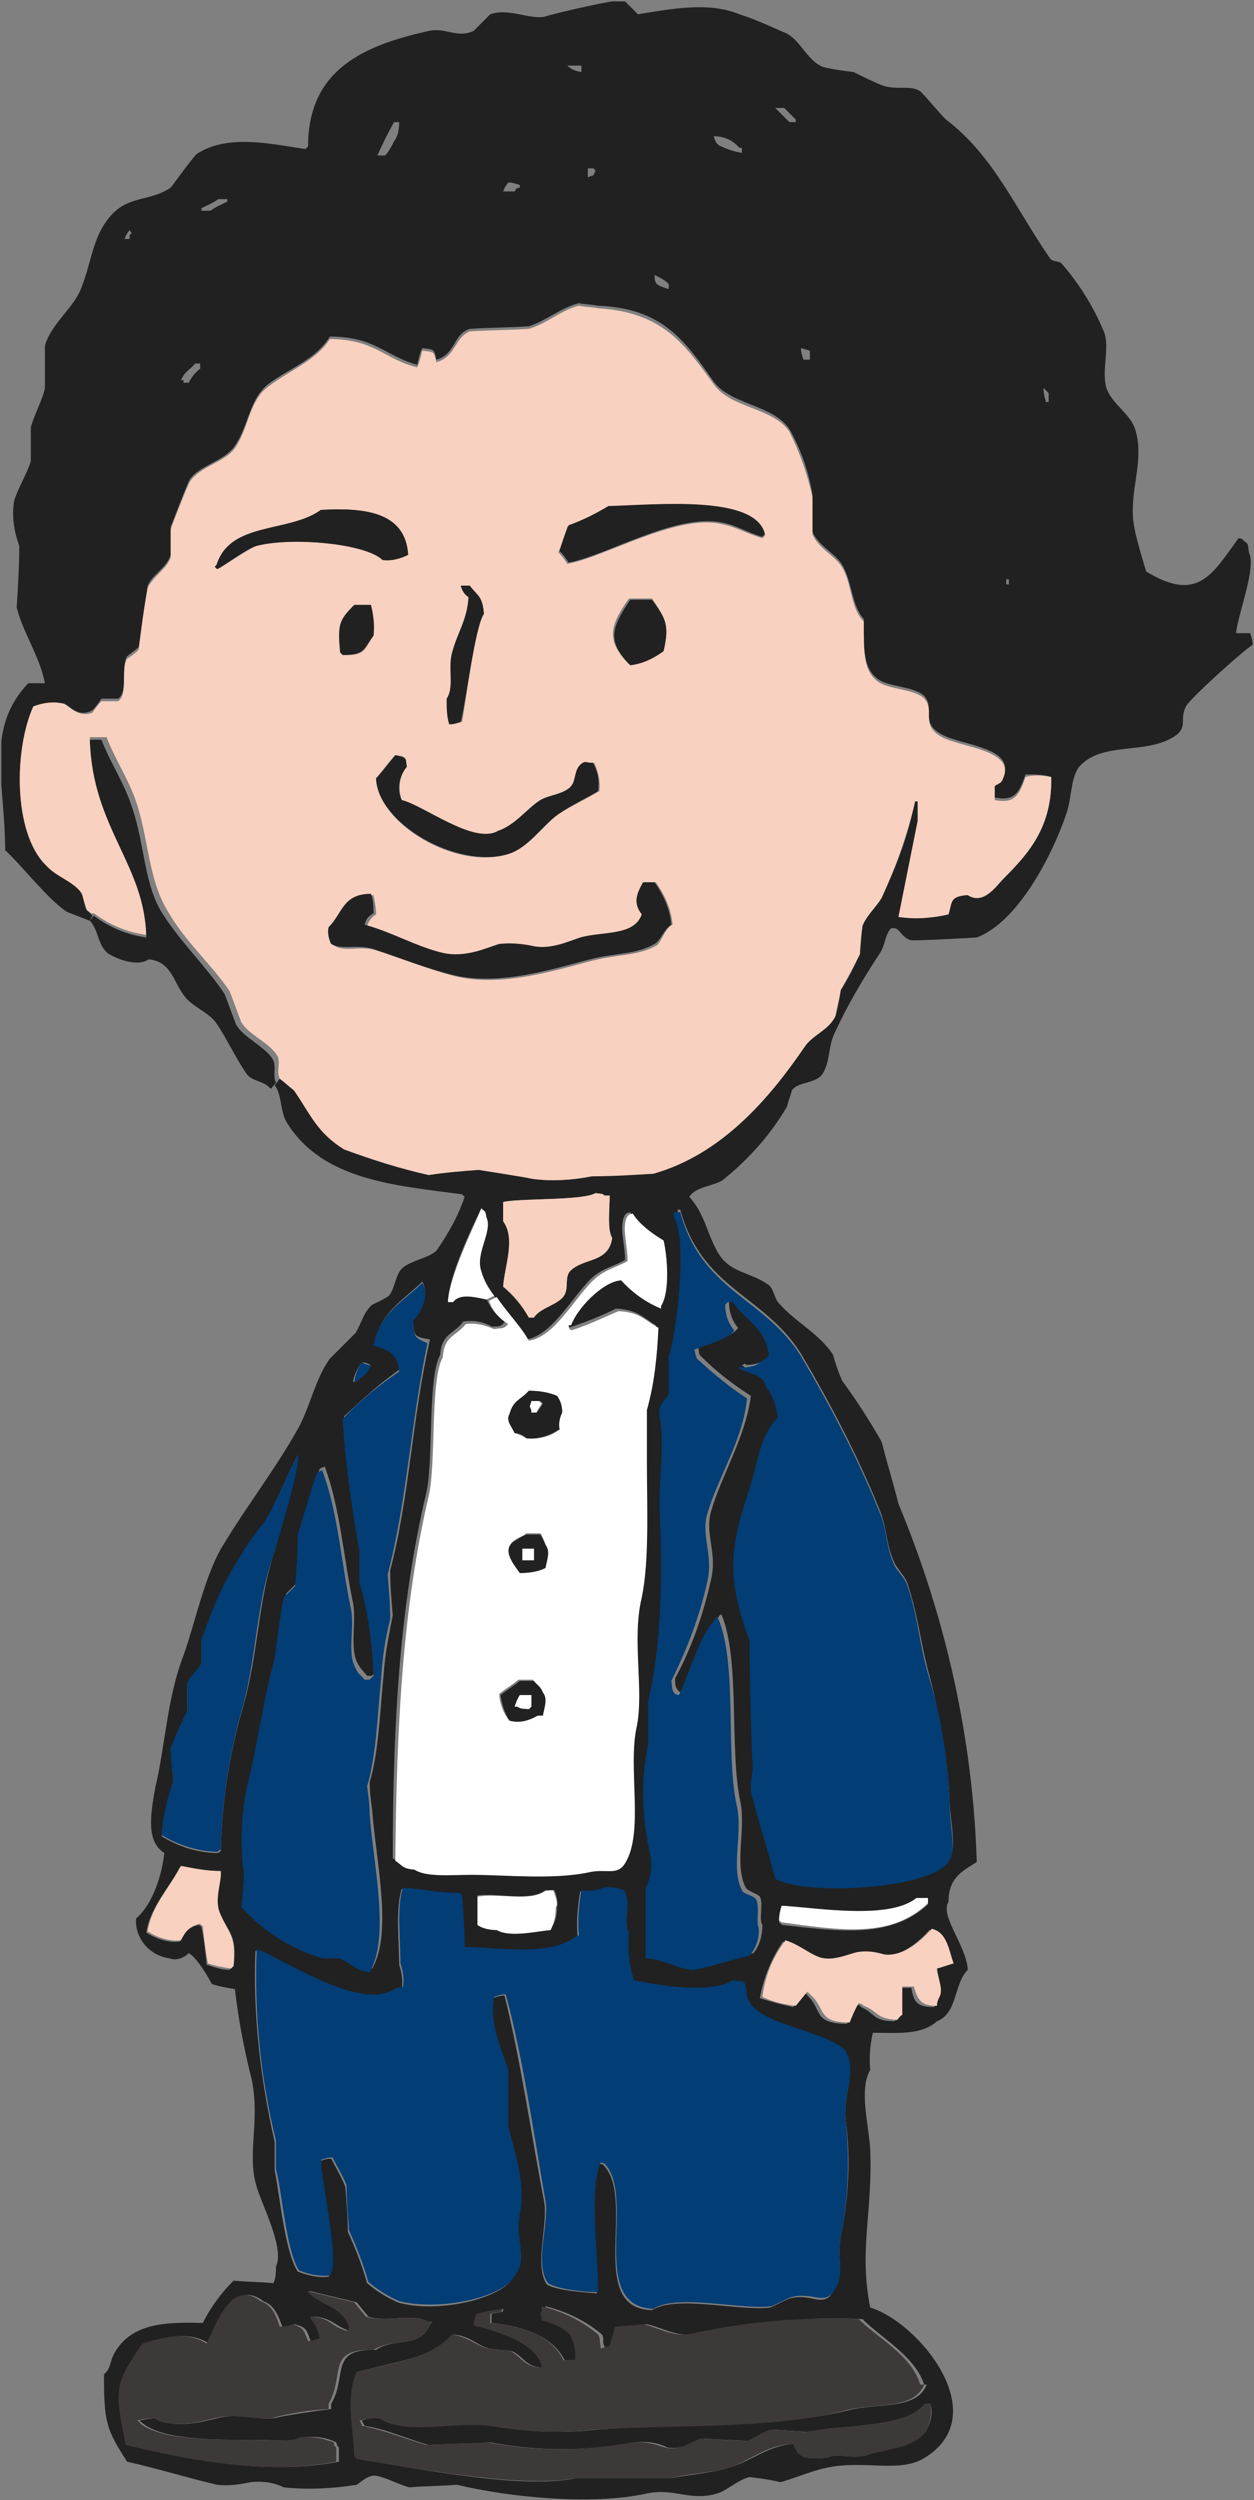
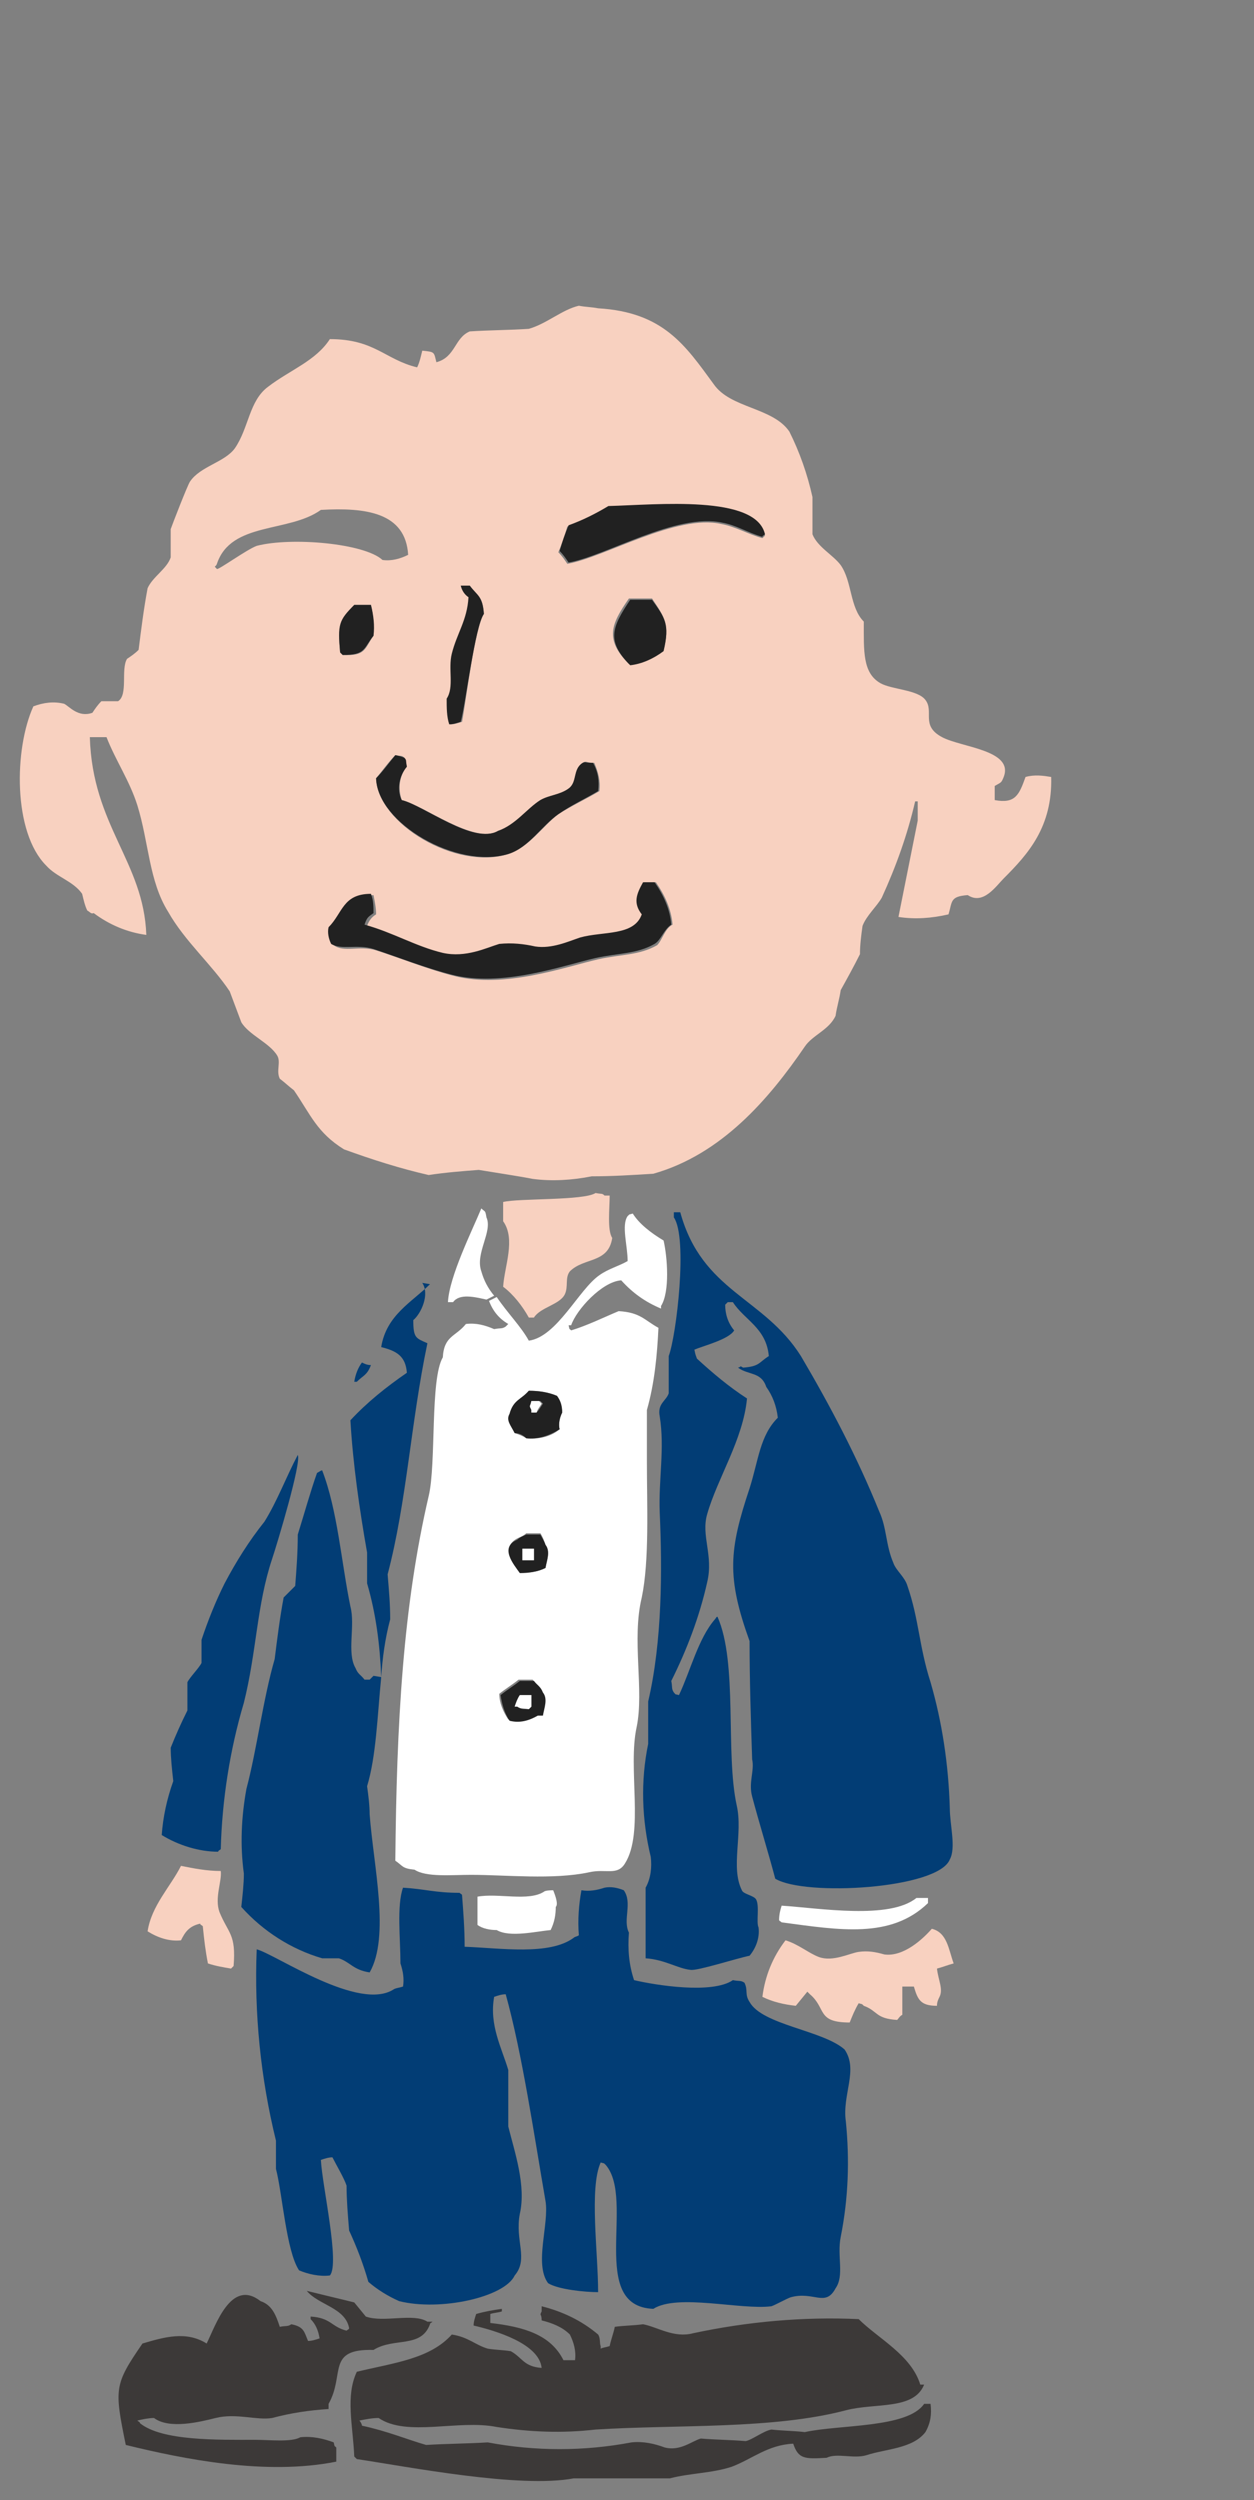
<svg xmlns="http://www.w3.org/2000/svg" id="_グループ_2631" data-name=" グループ 2631" width="97.7" height="194.71" viewBox="0 0 97.7 194.71">
  <rect x="0" y="0" width="97.7" height="194.71" fill="#808080" stroke="none" />
  <defs>
    <style>
      .cls-1 {
        fill: none;
      }

      .cls-2 {
        fill: #212121;
      }

      .cls-3 {
        fill: #023d75;
      }

      .cls-4 {
        clip-path: url(#clippath-1);
      }

      .cls-5 {
        clip-path: url(#clippath-2);
      }

      .cls-6 {
        fill: #f8d1c0;
      }

      .cls-7 {
        fill: #fff;
      }

      .cls-8 {
        fill: #3c3938;
      }

      .cls-9 {
        clip-path: url(#clippath);
      }
    </style>
    <clipPath id="clippath">
      <rect class="cls-1" y="0" width="97.7" height="194.7" />
    </clipPath>
    <clipPath id="clippath-1">
      <rect class="cls-1" x=".1" y=".11" width="97.6" height="194.6" />
    </clipPath>
    <clipPath id="clippath-2">
      <rect class="cls-1" x=".1" y=".11" width="97.6" height="194.6" />
    </clipPath>
  </defs>
  <g class="cls-9">
    <g id="_グループ_2605" data-name=" グループ 2605">
      <g id="_グループ_2604" data-name=" グループ 2604">
        <g class="cls-4">
          <g id="_グループ_2603" data-name=" グループ 2603">
            <g id="_グループ_2602" data-name=" グループ 2602">
              <g class="cls-5">
                <g id="_グループ_2601" data-name=" グループ 2601">
-                   <path id="_パス_177829" data-name=" パス 177829" class="cls-2" d="M96.3,49.31h1.1c.1.3.2.6.2.9-.8.5-4.9,4.2-5.2,4.8-.5,1,.1,1.5-.7,2.2-2.3,1.7-5.9.4-7.7,2.6-.6,1-.5,2.3-.9,3.5-1.1,3.3-3.8,8.5-7,9.7,0,0-5,.3-5.2.2-.8-.3-.8-1.1-1.5-.9-.5.6-.4,1.3-.9,2-1.3,2-2.5,4-3.5,6.2-.5,1.1-.3,2.1-.9,3.1-.5.8-1.9.6-2.4,1.3-.1.4-.3.9-.4,1.3-1.3,2.2-3,4.1-5,5.7-.8.5-2.1.5-2.6,1.3,1.3,1.4,1.4,3.1,2.4,4.6.9,1.3,2.4,1.3,3.7,2.2.5.3.5,1.1.9,1.5,1.2,1.4,3.2,2.4,4.2,4,.2.7.4,1.3.7,2,1.1,1.5,2.2,3.2,3.1,4.8.4,1.6.9,3.2,1.3,4.8,3.7,8.9,5.8,18.3,6.1,27.9-1.1.7-2.2,1.2-2.2,3.1-.7,1.1,1.4,3.4,1.5,5.3-1.1,1.1-.8,3.4-2.4,4-1.2,1.1-3.1.9-5,.9-.2.9-.3,1.9-.2,2.9-.9,1.5-.1,4.3,0,6.2.2,4.9-.9,7.8,0,12.3,3.7,1.1,9.6,8.2,4.4,11.6-2,1.4-4.9.2-7.9.9-1,.2-2.7.9-3.5,1.1-.8-.2-1.6-.3-2.4-.4-.9.2-1.8,1.1-2.6,1.3-2.1.6-3.3-.5-5.5,0-4.2.9-10.5.3-14.7-.7-1.2.1-2.5.1-3.7.2-.8-.2-1.9-.8-2.6-.9-.6-.1-1.2.5-1.5.7-1.9.3-3.8.4-5.7.2-.8-.4-1.7-.5-2.6-.4-.9.2-1.8.3-2.6.2-2.5-.6-4.4-1.2-7-1.8-1.6-2.5-1.8-3-1.8-6.8.6-.5.4-1,.9-1.8,1.3-2.1,3.7-2.3,6.8-2.2.6-1.2,1.4-2.3,2.4-3.3,1,.1,2.1.1,3.1.2.2-.4.2-.9.2-1.3.7-1.4-1.1-4.8-1.5-6.2-.8-2.6.3-5.1-.4-8.4-.6-2.4-1-4.5-1.3-7-.6-.1-1.2-.2-1.8-.4-.3-.6-1.2-2.1-1.8-2.4-.4.4-1,.6-1.5.4-1.5-.2-2.7-1.5-2.6-3.1,1.2-1,2-3.2,2.2-5.1-1.4-.9-1.1-2.9-.7-5.1.8-3.4.9-6.9,2.2-10.3.9-2.5,1.7-6.4,3.1-8.6,1.8-3,4.2-6.1,5.9-9.2.9-1.7,1.3-3.8,2.4-5.3.7-.7,1.3-1.3,2-2,.5-.8.6-1.6,1.3-2.2.4-.2.9-.4,1.3-.7.5-.6.5-1.7,1.1-2.2.8-.6,1.9-.7,2.6-1.3.9-1.3,1.7-2.7,2.2-4.2-.1-.1-.2-.2-.2-.2-5.3-.7-10.8-1.1-13.6-5.5-.6-.9-.4-2.2-1-3l.4-.5c.4.3.7.6,1.1.9,1.4,1.9,1.9,3.3,3.9,4.6,2.1.8,4.3,1.5,6.6,2,1.3-.2,2.6-.4,3.9-.4,1.2.2,3.1.4,4.2.7,1.5.2,3.1.1,4.6-.2,1.6-.1,3.2-.2,4.8-.2,5.3-1.5,9-5.8,11.8-9.9.6-.9,1.9-1.3,2.4-2.4.2-.7.3-1.3.4-2,.6-.9,1.1-1.9,1.5-2.9.1-.7.1-1.5.2-2.2.3-.8,1.2-1.5,1.5-2.2,1.2-2.4,2.1-4.9,2.6-7.5h.2v1.6l-1.5,7.5c1.3.1,2.7.1,3.9-.2.3-1,.1-1.5,1.5-1.5,1.3.8,2.2-.7,2.8-1.3,1.9-1.9,3.8-4,3.7-7.9-.6-.2-1.3-.2-2-.2-.5,1.4-.8,2.1-2.4,1.8v-1.1c.5-.3.4-.2.7-.7.8-2.1-3.4-2.3-4.8-3.1-1.7-.9-.6-1.9-1.3-2.9-.6-.8-2.6-.8-3.5-1.3-1.4-.8-1.3-2.5-1.3-4.8-1-1.1-.9-3.1-1.8-4.4-.6-.8-1.8-1.4-2.2-2.4v-2.9c-.3-1.8-.9-3.5-1.8-5.1-1.3-1.9-4.6-1.9-5.9-3.7-2.2-3.1-3.9-5.7-9-5.9-.5-.1-1-.1-1.5-.2-1.3.3-2.6,1.4-3.9,1.8-1.5.1-3.1.1-4.6.2-1.3.4-1.1,2-2.6,2.4-.2-.8-.1-.8-1.1-.9-.2.4-.3.9-.4,1.3-2.5-.7-3.3-2.2-6.8-2.2-1.1,1.8-3.2,2.5-4.8,3.7-1.5,1.2-1.5,3.2-2.6,4.8-.8,1.2-2.7,1.5-3.5,2.6-.2.3-1.4,3.5-1.5,3.7v2.2c-.3,1-1.4,1.5-1.8,2.4-.2,1.6-.4,3.2-.7,4.8l-.9.7c-.5.8.1,2.8-.7,3.3h-1.3c-.2.3-.4.6-.7.9-1.1.6-1.7-.3-2.2-.5-.8-.1-1.6,0-2.4.2-1.5,3.3-1.6,9.8.9,12.3.8.8,2.2,1.2,2.8,2.2.2.4.3.9.4,1.3.2.2.3.3.5.5l-.2.4-1.8-.7c-1.5-1-3.4-3.5-4.8-4.8,0-5.4-1.6-9.4,1.8-13h1.3c-.4-2.1-1.7-3.9-2.2-5.9.1-1.6.2-3.2.2-4.8-.4-1.1-.6-2.3-.4-3.5.3-1,1-2.1,1.3-3.1v-2.6c.2-.9.9-2.1,1.1-3.1v-3.3c.5-1.7,2.2-2.9,2.8-4.4.8-2,.9-3.8,2-5.3,1.5-2.1,3.2-1.4,5-2.6.7-.9,1.3-1.8,2-2.6,2.4-1.6,5.8-.8,8.5-.4.1-.1.2-.2.2-.2,0-6.1,4.5-7.9,9.4-9,1.3-.3,2.2.6,3.5,0,.4-.4.9-.9,1.3-1.3,1.4-.5,3,.4,4.2.2.9-.3,5.7-1.4,6.2-1.3.4.4.7.7,1.1,1.1,2.5-.4,5.5-1,7.9,0,1.3.4,2.5,1,3.7,1.5,1.1.6,1.6,2.1,2.8,2.6.8.2,1.6.3,2.4.4.8.4,1.6.8,2.4,1.1,1.2.3,2-.1,2.8.4.7.7,1.3,1.5,2,2.2,3.7,2.8,5.4,6.9,8.1,10.8.2.3.7.2.9.4,1.4,1.6,2.5,3.4,3.3,5.3.5,1.2-.2,3,.2,4.4.4,1.2,1.8,2,2.2,3.1.9,2.6-.6,5.1,0,7.9.2,1,.6,2.3.9,3.3,4.1,2.5,5.2.1,7.2-2.6.4.1.2,0,.4.2.4.3.3.2.4.9.6,1.2-.8,4.6-1,6.3h0ZM81.7,31.31v-.7c-.1-.1-.3-.3-.4-.4,0,.4.1.8.2,1.1h.2ZM78.6,45.11h-.2v.4h.2v-.4ZM72.9,153.31c.4-.2.9-.3,1.3-.4-.4-1.1-.5-2.4-1.8-2.6-.7.8-2.2,2.2-3.7,2-.6-.2-1.3-.3-2-.2-.7.2-1.9.8-3.1.4-.9-.3-1.6-1-2.6-1.3-.9,1.3-1.5,2.8-1.8,4.4.9.3,1.7.5,2.6.7l.9-1.1c.1.1.2.1.2.2,1.2,1.1.4,2.2,3.1,2.2.1-.5.3-1.1.7-1.5.4.1.2,0,.4.2,1.1.5.9,1.1,2.6,1.1.2-.2.3-.3.4-.4v-2.2h.9c.2,1.1.4,1.5,1.8,1.5.1-.2.2-.4.2-.7.5-.7,0-1.4-.1-2.3M74,144.71c.5-.8.1-2.7,0-4-.1-3.3-.7-6.7-1.5-9.9-.8-2.8-.9-4.8-1.8-7.5-.2-.6-.9-1.2-1.1-1.8-.6-1.4-.5-2.6-1.1-4-1.7-4.2-3.8-8.2-6.1-12.1-2.9-4.6-7.7-5-9.4-11.2h-.2v.4c1.1,1.6.2,9.2-.4,10.8v2.9c-.2.6-.8.8-.7,1.8.4,2.5-.2,4.9,0,7.5.3,4.4.3,10-.9,14.7v3.3c-.5,2.9-.5,5.9.2,8.8.1.8,0,1.7-.4,2.4v5.5c1.5.1,2.5.7,3.5.9.5.1,3.6-.9,4.6-1.1.5-.6.7-1.4.7-2.2-.3-.4.1-1.7-.2-2.2-.1-.2-.9-.4-1.1-.7-.9-1.8,0-4.4-.4-6.6-.9-4.1,0-11.2-1.5-14.7-.1.1-.2.1-.2.2-1.3,1.5-2,4-2.8,5.9-.4-.1-.2,0-.4-.2-.2-.3-.2-.4-.2-.9,1.3-2.4,2.2-5,2.8-7.7.5-2.1-.5-3.5,0-5.3.8-2.8,2.7-5.8,3.1-9-1.4-.9-2.7-1.9-3.9-3.1-.2-.2-.1-.2-.2-.7.7-.3,2.7-.8,3.1-1.5-.5-.6-.7-1.3-.7-2,.1-.1.2-.2.2-.2h.4c1,1.4,2.6,2,2.8,4.2-.7.5-.7.8-2,.9-.4-.2,0-.1-.4,0,.8.7,1.8.4,2.2,1.5.5.7.8,1.5.9,2.4-1.4,1.4-1.5,3.3-2.2,5.5-1.6,4.8-1.8,6.9,0,11.9.1,3.1.2,6.1.2,9.2.2.8-.3,1.8,0,2.9.5,1.9,1.3,4.5,1.8,6.4,2,1.6,12.4.9,13.3-1.4M72.1,189.41c.4-.7.6-1.4.4-2.2h-.4c-1.3,1.9-6.7,1.6-9.2,2.2-.9-.1-1.8-.1-2.6-.2-.7.3-1.3.6-2,.9-1.2-.1-2.3-.1-3.5-.2-.7.2-1.6.9-2.8.7-.8-.4-1.7-.5-2.6-.4-3.7.7-7.5.7-11.2,0-1.6.1-3.2.1-4.8.2-1.5-.4-3.2-1.2-5-1.5-.1-.2-.2-.3-.2-.4.5-.2,1-.2,1.5-.2,2.2,1.4,6.2,0,9.2.7,2.5.4,5.1.5,7.7.2,6.3-.5,13.8-.1,19.5-1.5,2.3-.6,5.3,0,6.1-2h-.2c-.7-2.2-3.3-3.6-4.8-5.1-4.3-.2-8.7.2-12.9,1.1-1.5.4-2.8-.5-3.9-.7-.7.1-1.5.1-2.2.2-.1.5-.3,1-.4,1.5-.2.1-.4.1-.7.2v-.2c-.2-.2,0-.6-.2-.9-1.3-1.1-2.8-1.8-4.4-2.2v.4c-.2.3,0,0,0,.7.8.2,1.6.6,2.2,1.1.4.6.5,1.3.4,2h-1.1c-1-1.9-3.1-2.6-5.7-2.9v-.7c.3-.1.6-.1.9-.2v-.2c-.7.2-1.3.3-2,.4-.1.3-.2.6-.2.9,1.7.4,5.1,1.4,5.3,3.3-1.4-.1-1.5-.9-2.4-1.3-.6-.1-1.2-.1-1.8-.2-1-.3-1.5-1-2.8-1.1-1.7,1.9-4.5,2.1-7.4,2.9-.9,1.9-.4,4.2-.2,6.6l.2.2c4,.6,12.6,2.4,16.9,1.5h7.4c1.5-.3,3.3-.4,4.8-.9,1.6-.5,2.8-1.6,4.8-1.8.5,1.2.9,1.2,2.6,1.1.7-.4,2.1.1,3.1-.2,1.4-.5,3.5-.5,4.6-1.8M72.3,148.31v-.4h-.9c-2.1,1.7-7.5.8-10.5.7-.1.4-.2.7-.2,1.1.1.1.2.1.2.2,4.5.5,8.5,1.1,11.4-1.6M65.5,174.21c.6-3,.8-6,.4-9-.3-2.1,1-3.9-.2-5.5-1.7-1.6-6.4-1.9-7.4-3.7-.4-.6-.1-1-.4-1.5-.3-.2-.4-.2-.9-.2-1.6,1.1-6,.4-7.7,0-.4-1.2-.6-2.5-.4-3.7-.6-1,.2-2.3-.4-3.3-.5-.2-1-.3-1.5-.2-.5.2-1.2.3-1.8.2-.2,1.2-.3,2.3-.2,3.5-.1.1-.3.1-.4.2-1.9,1.4-5.7.7-8.5.7-.1-1.3-.2-2.6-.2-4-.1-.1-.2-.1-.2-.2-1.9,0-2.7-.4-4.4-.4-.5,1.5-.2,4.1-.2,5.9.2.6.3,1.2.2,1.8-.2.1-.4.1-.7.2-2.7,1.8-9.2-2.7-10.7-3.1-.2,5,.4,10.1,1.5,14.9v2.2c.4,2,.8,6.4,1.8,7.9.8.3,1.6.5,2.4.4.8-.9-.6-7-.7-9,.3-.1.6-.2.9-.2.3.6.9,1.6,1.1,2.2.1,1.2.2,2.4.2,3.5.6,1.3,1.1,2.6,1.5,4,.7.6,1.5,1.1,2.4,1.5,3.1.9,8.2-.3,9-2,1.2-1.3,0-2.8.4-4.8.5-2.2-.4-4.8-.9-6.8v-4.4c-.5-1.8-1.5-3.5-1.1-5.7.3-.1.6-.2.9-.2,1.2,4.7,2.1,10.9,3.1,16.1.3,1.8-.8,4.9.2,6.4.8.5,2.9.6,3.9.7,0-3.1-.7-8.1.2-10.1.4.1.2,0,.4.2,2.4,2.7-1.4,11.1,3.7,11.2,1.9-1.2,6.8.1,9.2-.2.3-.1,1.2-.6,1.5-.7,1.8-.5,2.7.9,3.5-.7.8-1.1.2-2.6.5-4.1M63.1,28.01v-.7l-.7-.2c0,.3.1.6.2.9,0,0,.5,0,.5,0ZM62,9.51v-.2c-.3-.3-.6-.6-.9-.9h-.7c.4.4.7.7,1.1,1.1,0,0,.5,0,.5,0ZM57.8,11.91v-.4h-.2c-.5-.6-1.2-.9-2-.9.2.5.1.4.4.7.6.3,1.2.5,1.8.6M52.1,22.51v-.4c-.3-.3-.7-.5-1.1-.7,0,.7.1.8,1.1,1.1M51.5,101.91v-.2c.7-1,.5-3.8.2-5.1-1-.6-1.9-1.3-2.6-2.2-.4.1-.2,0-.4.2-.5.8,0,2.3,0,3.5-.6.4-1.5.6-2.2,1.1-1.5,1-3.3,4.8-5.5,5.1-.6-1.1-1.7-2.2-2.5-3.4-.4-.6-.8-1.2-1-1.9-.5-1.4.9-3.1.4-4.2-.2-.5-.1-.4-.4-.7-.8,1.6-2.5,5.2-2.6,7.2h.4c.6-.7,1.8-.4,2.6-.2.3.8.8,1.4,1.5,1.8-.1.1-.2.1-.2.2-.2.2-.4.2-.9.2-.7-.4-1.4-.5-2.2-.4-.7,1-1.7.9-1.8,2.6-1,1.7-.5,8.3-1.1,10.8-2,8.5-2.6,17.5-2.6,28.4.6.4.5.6,1.5.7.9.6,2.9.4,4.4.4,2.7,0,6.4.4,9.2-.2,1.3-.3,2.3.3,2.8-.7,1.4-2.3.2-7.4.9-10.6.6-2.9-.3-6.8.4-10.1.6-2.8.4-7,.4-10.6v-4c.5-2.1.8-4.2.9-6.4-1-.6-1.4-1.2-3.1-1.3-1.2.6-2.5,1.1-3.7,1.5-.2-.2-.1-.1-.2-.4h.2c.4-1.2,2.4-3.4,3.9-3.5,1,1.1,2.1,1.9,3.3,2.4h0ZM47.5,93.11h-.4c-.2-.2-.2-.1-.7-.2-.9.6-6,.4-7.2.7v1.5c1,1.3.1,3.5,0,5.1.8.7,1.5,1.5,2,2.4h.4c.5-.8,2-1,2.4-1.8.3-.6,0-1.3.4-1.8,1-1.1,3-.6,3.3-2.6-.4-.6-.2-2.3-.2-3.3M46.4,13.31c-.1-.1-.1-.2-.2-.2h-.4v.7c.7-.3.3,0,.6-.5M45.3,5.61v-.5h-1.1q.4.4,1.1.5M43.4,148.51c.1-.2,0-.8-.2-1.3h-.7c-1.2.9-3.7.2-5.3.4v2.2c.4.3,1,.5,1.5.4,1,.6,3,.1,4.2,0,.4-.5.5-1.1.5-1.7M40.5,14.61v-.2c-.3-.1-.6-.2-.9-.2-.2.3-.2.2-.4.7h.9c.2-.3,0-.2.4-.3M33.5,181.01q.1-.1.2-.2h-.4c-1.1-.7-3.3.1-4.6-.4l-.9-1.1c-1.2-.3-2.5-.6-3.7-.9.9,1.1,2.9,1.2,3.3,2.9-.1.1-.2.1-.2.2-1.2-.4-1.3-1-2.8-1.1v.2c.4.4.6,1,.7,1.5-.3.1-.6.2-.9.2-.3-.8-.3-1.1-1.3-1.3-.3.2-.4.2-.9.2-.3-.8-.6-1.7-1.5-2-2.3-1.8-3.5,1.9-4.2,3.3-1.6-1-3.3-.5-5,0-2.2,3.2-2.3,3.5-1.3,7.9,4.5,1.1,10.9,2.4,16.4,1.3v-1.1c-.2-.2-.1-.1-.2-.4-.8-.4-1.7-.5-2.6-.4-.7.4-2.4.2-3.5.2-2.9,0-7.3.1-9-1.3-.1-.1-.2-.1-.2-.2.4-.1.9-.2,1.3-.2,1.2.9,3.6.3,4.8,0,1.6-.4,3.2.2,4.4,0,1.4-.3,2.9-.5,4.4-.7v-.4c1.3-2.2-.2-4.3,3.5-4.2,1.4-1,3.5-.1,4.2-2M32.2,102.71c.5-.5,1.3-1.9.7-2.9-1.4,1.4-3.3,2.4-3.7,4.8,1.1.2,1.9.7,2,2-1.6,1.1-3,2.4-4.4,3.7.2,3.5.7,6.9,1.3,10.3v2.4c.7,2.4,1,4.8,1.1,7.3-.1.1-.2.1-.2.2h-.4c-.3-.4-.4-.4-.7-.9-.7-1.2-.1-3.3-.4-4.8-.7-3.3-1-7.4-2.2-10.6-.2.1-.3.1-.4.2-.5,1.4-1,3.3-1.5,4.8-.1,1.3-.2,2.6-.2,4-.3.3-.6.6-.9.9-.2,1.6-.4,3.2-.7,4.8-.9,3.1-1.4,7.1-2.2,10.1-.4,2.2-.5,4.4-.2,6.6,0,.9-.1,1.8-.2,2.6,1.7,1.9,3.9,3.2,6.3,4h1.3c.9.3,1.2,1,2.4,1.1,1.6-2.8.3-8.3,0-12.3-.1-.7-.2-1.5-.2-2.2.7-2.3.8-5.5,1.1-8.5.1-1.5.4-3,.7-4.5-.1-1.2-.2-2.3-.2-3.5,1.5-5.7,1.7-11.8,3.1-18-1.2-.2-1.3-.2-1.3-1.6M31.1,9.51h-.4c-.5.9-.9,1.7-1.3,2.6h.6c.3-.3.5-.7.7-1.1.3-.4.4-.9.4-1.5M28.9,106.31c-.2-.1-.4-.2-.7-.2-.4.5-.6,1-.7,1.5h.2c.6-.5.9-.6,1.2-1.3M21.2,121.41c.4-1.2,2.2-7.6,2-8.1-.9,1.7-1.6,3.6-2.6,5.3-1.1,1.5-2.2,3.2-3.1,4.8-.7,1.4-1.3,2.9-1.8,4.4v1.8c-.2.5-.9,1.1-1.1,1.5v2.2c-.5.9-.9,1.9-1.3,2.9l.2,2.6c-.5,1.3-.8,2.8-.9,4.2,1.3.8,2.8,1.3,4.4,1.3.1-.1.2-.1.2-.2.1-3.9.7-7.7,1.8-11.4,1.1-4,1.1-7.6,2.2-11.3M18.2,153.11c.3-2.5-.4-2.5-1.1-4.2-.4-1.1.2-2.4,0-3.1-1,0-2.1-.2-3.1-.4-.8,1.6-2.3,3.1-2.6,5.1.8.5,1.7.8,2.6.7.4-.7.6-1.1,1.5-1.3.1.1.2.1.2.2.2.9.3,1.9.4,2.9.6.2,1.2.4,1.8.4,0-.1.3-.3.3-.3ZM17.7,15.71v-.2h-.7c-.4.3-.9.5-1.3.7v.2h.7c.4-.3.9-.5,1.3-.7M15.6,28.71v-.4h-.4c-.4.5-.8.6-1.1,1.3h.2v.2h.4c.2-.4.5-.8.9-1.1M10.1,18.31c.3-.3.1-.1,0-.4-.2.3-.2.2-.4.7h.4v-.3Z" />
                  <path id="_パス_177830" data-name=" パス 177830" class="cls-6" d="M81.9,60.51c.1,3.9-1.8,6-3.7,7.9-.6.6-1.6,2.1-2.8,1.3-1.4.1-1.2.5-1.5,1.5-1.3.3-2.6.4-3.9.2l1.5-7.5v-1.5h-.2c-.6,2.6-1.5,5.1-2.6,7.5-.4.7-1.2,1.4-1.5,2.2-.1.7-.2,1.5-.2,2.2-.5,1-1,1.9-1.5,2.8-.1.7-.3,1.3-.4,2-.5,1.1-1.8,1.5-2.4,2.4-2.8,4.1-6.5,8.4-11.8,9.9-1.6.1-3.2.2-4.8.2-1.5.3-3.1.4-4.6.2-1-.2-3-.5-4.2-.7-1.3.1-2.6.2-3.9.4-2.2-.5-4.4-1.2-6.6-2-2.1-1.3-2.6-2.7-3.9-4.6-.4-.3-.7-.6-1.1-.9h0c-.3-.6.1-1.3-.2-1.8-.6-1-2.2-1.6-2.8-2.6l-.9-2.4c-1.4-2.1-3.5-3.9-4.8-6.2-1.5-2.4-1.5-5.4-2.4-8.3-.6-1.9-1.7-3.5-2.4-5.3h-1.3c.2,6.9,4.2,9.7,4.4,15.4-1.5-.2-2.9-.8-4.1-1.7-.2.1-.3-.1-.5-.2-.2-.4-.3-.9-.4-1.3-.7-1-2-1.3-2.8-2.2-2.6-2.6-2.5-9.1-1-12.4.8-.3,1.6-.4,2.4-.2.4.2,1.1,1.1,2.2.7.2-.3.4-.6.7-.9h1.3c.8-.5.2-2.5.7-3.3.3-.2.6-.4.9-.7.2-1.6.4-3.2.7-4.8.4-.9,1.5-1.5,1.8-2.4v-2.2c.1-.3,1.3-3.4,1.5-3.7.8-1.2,2.7-1.5,3.5-2.6,1.1-1.6,1.1-3.7,2.6-4.8,1.7-1.3,3.7-2,4.8-3.7,3.5,0,4.3,1.6,6.8,2.2.2-.4.3-.9.4-1.3,1,.1.9.1,1.1.9,1.5-.4,1.4-1.9,2.6-2.4,1.5-.1,3.1-.1,4.6-.2,1.4-.4,2.6-1.5,3.9-1.8.5.1,1,.1,1.5.2,5.1.3,6.8,2.9,9,5.9,1.3,1.9,4.6,1.8,5.9,3.7.8,1.6,1.4,3.3,1.8,5.1v2.9c.4,1,1.6,1.6,2.2,2.4.9,1.3.7,3.3,1.8,4.4,0,2.3-.1,4,1.3,4.8.9.5,2.9.5,3.5,1.3.7.9-.4,2,1.3,2.9,1.5.8,5.6,1,4.8,3.1-.2.5-.2.4-.7.7v1.1c1.6.3,1.9-.4,2.4-1.8.7-.2,1.4-.1,2,0M59.4,41.91l.2-.2c-.6-3.2-8.4-2.3-12.3-2.2-1,.6-2,1.1-3.1,1.5-.2.7-.4,1.3-.7,2,.3.3.5.6.7.9,2.9-.5,8.5-3.9,12-3.1,1.1.2,2.1.8,3.2,1.1M52.4,72.01c-.1-1.2-.6-2.3-1.3-3.3h-.9c-.6.9-.9,1.7,0,2.6-.6,1.6-3,1.3-4.8,1.8-.9.2-2.2.9-3.5.7-.9-.3-1.9-.3-2.8-.2-1,.3-2.6,1.1-4.4.7-2.2-.5-4-1.6-6.1-2.2q.2-.6.7-.9c0-.5-.1-1-.2-1.5-2.2.1-2.2,1.5-3.3,2.6,0,.4,0,.9.2,1.3.8.6,2,0,3.3.4,1.9.6,4.1,1.5,6.1,2,3.9,1,8.6-.7,11.2-1.3,1.8-.4,3.2-.3,4.6-1.1.4-.4.6-1.3,1.2-1.6M51.7,50.61c.5-2,.1-2.5-.9-4h-1.8c-1.4,2-1.9,3.2,0,5.1,1-.1,1.9-.5,2.7-1.1M46.7,61.61c.1-.8-.1-1.5-.4-2.2-.7,0-.6-.2-.9,0-.8.5-.4,1.5-1.1,2-.6.5-1.5.5-2.2.9-1.1.7-1.9,2-3.3,2.4-1.8,1.1-5.8-2-7.5-2.4-.3-.9-.2-1.9.4-2.6-.1-.5-.1-.4-.2-.7-.2-.2-.2-.1-.7-.2-.5.5-1,1.2-1.5,1.8.1,3.5,6.2,7.2,10.3,5.9,1.6-.5,2.7-2.2,3.9-3.1,1.1-.7,2.2-1.2,3.2-1.8M37.7,47.81c-.1-1.4-.5-1.4-1.1-2.2h-.7c.1.4.3.7.7.9-.1,1.8-.9,2.8-1.3,4.4-.3,1.2.1,2.6-.4,3.5,0,.7.1,1.3.2,2,.3,0,.6-.1.9-.2.3-1.6,1-7.4,1.7-8.4M29.8,43.61c.7.1,1.4-.1,2-.4-.2-3.3-3.3-3.7-6.8-3.5-2.5,1.8-7,.9-8.1,4.2-.1.3-.3.1,0,.4.1.1,2.3-1.5,3.1-1.8,2.7-.7,8.4-.2,9.8,1.1M29.1,49.51c0-.8,0-1.6-.2-2.4h-1.3c-1.1,1.2-1.3,1.6-1.1,3.7l.2.2c1.8.1,1.7-.5,2.4-1.5" />
                  <path id="_パス_177831" data-name=" パス 177831" class="cls-6" d="M74.3,152.91c-.4.1-.9.3-1.3.4.1.9.5,1.6.2,2.2-.1.2-.2.4-.2.7-1.3,0-1.5-.5-1.8-1.5h-.9v2.2c-.2.1-.3.3-.4.4-1.7-.1-1.5-.7-2.6-1.1-.2-.2-.1-.1-.4-.2-.3.5-.5,1-.7,1.5-2.6,0-1.8-1.1-3.1-2.2q-.1-.1-.2-.2l-.9,1.1c-.9-.1-1.8-.3-2.6-.7.2-1.6.8-3.1,1.8-4.4,1,.3,1.8,1,2.6,1.3,1.1.4,2.4-.3,3.1-.4.7-.1,1.3,0,2,.2,1.5.2,3-1.2,3.7-2,1.2.3,1.3,1.6,1.7,2.7" />
                  <path id="_パス_177832" data-name=" パス 177832" class="cls-3" d="M74,140.81c0,1.3.5,3.1,0,4-.9,2.3-11.3,2.9-13.6,1.5-.5-1.9-1.3-4.5-1.8-6.4-.3-1.1.2-2,0-2.9-.1-3.1-.2-6.2-.2-9.2-1.8-5-1.6-7.1,0-11.9.7-2.2.8-4.1,2.2-5.5-.1-.9-.4-1.7-.9-2.4-.4-1.2-1.4-.9-2.2-1.5.4-.1,0-.2.4,0,1.3-.1,1.2-.4,2-.9-.2-2.2-1.9-2.8-2.8-4.2h-.4c-.1.1-.2.2-.2.2,0,.7.2,1.4.7,2-.4.7-2.4,1.2-3.1,1.5.1.5.1.4.2.7,1.2,1.1,2.5,2.2,3.9,3.1-.3,3.2-2.3,6.2-3.1,9-.5,1.7.5,3.2,0,5.3-.6,2.7-1.6,5.3-2.8,7.7.1.5,0,.6.2.9.2.2,0,.1.4.2.9-1.9,1.5-4.4,2.8-5.9.1-.1.1-.2.2-.2,1.6,3.6.6,10.6,1.5,14.7.5,2.2-.5,4.8.4,6.6.1.3.9.4,1.1.7.3.5,0,1.8.2,2.2.1.8-.2,1.6-.7,2.2-1,.2-4.1,1.2-4.6,1.1-1-.1-2-.8-3.5-.9v-5.5c.4-.7.5-1.6.4-2.4-.7-2.9-.8-5.9-.2-8.8v-3.3c1.1-4.7,1.1-10.3.9-14.7-.1-2.6.4-5,0-7.5-.2-1,.5-1.2.7-1.8v-2.9c.6-1.6,1.5-9.2.4-10.8v-.4h.5c1.7,6.2,6.5,6.6,9.4,11.2,2.3,3.9,4.4,7.9,6.1,12.1.6,1.3.5,2.6,1.1,4,.2.6.9,1.1,1.1,1.8.9,2.6.9,4.7,1.8,7.5.9,3.1,1.4,6.4,1.5,9.8" />
                  <path id="_パス_177833" data-name=" パス 177833" class="cls-8" d="M72,187.21h.5c.1.8,0,1.5-.4,2.2-1,1.3-3.1,1.3-4.6,1.8-1,.3-2.3-.2-3.1.2-1.7.1-2.2.1-2.6-1.1-2,.1-3.2,1.2-4.8,1.8-1.5.5-3.3.5-4.8.9h-7.5c-4.2.8-12.9-.9-16.9-1.5l-.2-.2c-.1-2.4-.7-4.7.2-6.6,2.9-.7,5.7-1,7.4-2.9,1.3.2,1.8.8,2.8,1.1.6.1,1.2.1,1.8.2.9.5,1,1.2,2.4,1.3-.2-1.9-3.6-2.9-5.3-3.3,0-.3.1-.6.2-.9.7-.2,1.3-.3,2-.4v.2c-.3.1-.6.1-.9.2v.7c2.6.3,4.7.9,5.7,2.9h.9c.1-.7-.1-1.4-.4-2-.6-.6-1.4-.9-2.2-1.1,0-.6-.2-.3,0-.7v-.4c1.6.4,3.1,1.1,4.4,2.2.2.3.1.7.2.9v.2c.2-.1.4-.1.7-.2.1-.5.3-1,.4-1.5.7-.1,1.5-.1,2.2-.2,1.1.2,2.4,1.1,3.9.7,4.2-.9,8.6-1.3,12.9-1.1,1.5,1.5,4.1,2.8,4.8,5.1h.3c-.8,2-3.8,1.4-6.1,2-5.7,1.5-13.1,1.1-19.5,1.5-2.6.3-5.1.2-7.7-.2-3-.6-7,.8-9.2-.7-.5,0-1,.1-1.5.2.1.1.2.3.2.4,1.9.4,3.6,1.1,5,1.5,1.6-.1,3.2-.1,4.8-.2,3.7.7,7.5.7,11.2,0,.9-.1,1.8.1,2.6.4,1.2.3,2.1-.5,2.8-.7,1.2.1,2.3.1,3.5.2.5-.1,1.4-.8,2-.9.9.1,1.8.1,2.6.2,2.7-.6,8-.3,9.3-2.2h0Z" />
                  <path id="_パス_177834" data-name=" パス 177834" class="cls-7" d="M71.4,147.81h.9v.4c-2.9,2.8-6.9,2.1-11.4,1.5-.1-.1-.2-.1-.2-.2,0-.4.1-.8.2-1.1,3,.2,8.4,1.1,10.5-.6h0Z" />
                  <path id="_パス_177835" data-name=" パス 177835" class="cls-3" d="M65.9,165.21c.3,3,.2,6-.4,9-.3,1.5.3,3-.4,4-.8,1.5-1.7.2-3.5.7-.3.1-1.2.6-1.5.7-2.4.3-7.3-1-9.2.2-5.1-.2-1.4-8.5-3.7-11.2-.2-.2-.1-.1-.4-.2-.9,2-.2,7-.2,10.1-1,0-3.1-.2-3.9-.7-1.1-1.5.1-4.6-.2-6.4-.9-5.2-1.8-11.4-3.1-16.1-.3,0-.6.1-.9.2-.4,2.2.6,4,1.1,5.7v4.4c.5,2,1.4,4.6.9,6.8-.4,2.1.7,3.5-.4,4.8-.8,1.7-5.8,2.8-9,2-.9-.4-1.7-.9-2.4-1.5-.4-1.4-.9-2.7-1.5-4-.1-1.2-.2-2.4-.2-3.5-.2-.6-.8-1.6-1.1-2.2-.3,0-.6.1-.9.2.1,2,1.5,8.1.7,9-.8.1-1.7-.1-2.4-.4-1-1.5-1.3-6-1.8-7.9v-2.2c-1.2-4.9-1.7-9.9-1.5-14.9,1.5.4,8,4.9,10.7,3.1.2-.1.4-.1.7-.2.1-.6,0-1.2-.2-1.8,0-1.9-.3-4.5.2-5.9,1.7.1,2.5.4,4.4.4.1.1.2.1.2.2.1,1.3.2,2.6.2,4,2.8.1,6.6.7,8.5-.7.1-.1.3-.1.4-.2-.1-1.2,0-2.4.2-3.5.6.1,1.2,0,1.8-.2.5-.1,1,0,1.5.2.7,1-.1,2.3.4,3.3-.1,1.3,0,2.5.4,3.7,1.7.4,6.1,1.1,7.7,0,.5.1.6,0,.9.2.3.6,0,.9.4,1.5,1,1.8,5.7,2.2,7.4,3.7,1.1,1.6-.2,3.5.1,5.6" />
                  <path id="_パス_177836" data-name=" パス 177836" class="cls-2" d="M59.6,41.61c-.1.1-.2.1-.2.2-1.1-.3-2-.9-3.1-1.1-3.6-.8-9.1,2.6-12,3.1-.2-.3-.4-.6-.7-.9.2-.7.4-1.3.7-2,1.1-.4,2.1-.9,3.1-1.5,3.8-.1,11.5-.9,12.2,2.2" />
                  <path id="_パス_177837" data-name=" パス 177837" class="cls-2" d="M50.1,68.71h.9c.7,1,1.2,2.1,1.3,3.3-.6.4-.8,1.2-1.3,1.5-1.4.8-2.8.7-4.6,1.1-2.6.6-7.3,2.3-11.2,1.3-2-.5-4.3-1.4-6.1-2-1.3-.4-2.5.1-3.3-.4-.2-.4-.3-.9-.2-1.3,1.1-1.1,1.1-2.6,3.3-2.6.2.5.2,1,.2,1.5-.4.3-.5.3-.7.9,2.2.6,4,1.7,6.1,2.2,1.8.4,3.4-.4,4.4-.7,1-.1,1.9,0,2.8.2,1.3.2,2.6-.4,3.5-.7,1.8-.5,4.2-.1,4.8-1.8-.7-.9-.4-1.6.1-2.5h0Z" />
                  <path id="_パス_177838" data-name=" パス 177838" class="cls-2" d="M50.8,46.71c1,1.4,1.4,1.9.9,4-.8.6-1.7,1-2.6,1.1-1.9-1.9-1.4-3,0-5.1,0,0,1.7,0,1.7,0Z" />
                  <path id="_パス_177839" data-name=" パス 177839" class="cls-7" d="M51.7,96.61c.3,1.3.5,4-.2,5.1v.2c-1.2-.5-2.2-1.2-3.1-2.2-1.5.1-3.5,2.3-3.9,3.5h-.2c.1.4,0,.2.2.4,1.3-.4,2.5-1,3.7-1.5,1.7.1,2,.7,3.1,1.3-.1,2.1-.3,4.3-.9,6.4v4c0,3.5.2,7.7-.4,10.6-.8,3.3.2,7.2-.4,10.1-.7,3.2.6,8.2-.9,10.6-.6,1-1.5.4-2.8.7-2.8.6-6.5.2-9.2.2-1.5,0-3.5.2-4.4-.4-1-.1-.9-.3-1.5-.7.1-10.8.6-19.8,2.6-28.4.6-2.5.1-9.1,1.1-10.8.1-1.7,1-1.6,1.8-2.6.8-.1,1.5.1,2.2.4.5-.1.6,0,.9-.2.1-.1.2-.2.2-.2-.7-.4-1.2-1-1.5-1.8l.6-.3c.8,1.2,1.9,2.3,2.5,3.4,2.2-.3,3.9-4,5.5-5.1.7-.5,1.5-.7,2.2-1.1,0-1.2-.5-2.8,0-3.5.2-.2.1-.1.4-.2.5.8,1.4,1.5,2.4,2.1M43.8,110.01c0-.5-.2-.9-.4-1.3-.7-.3-1.4-.4-2.2-.4-.6.7-1.2.7-1.5,1.8-.2.5.1.9.4,1.5.3.1.6.2.9.4.9.1,1.9-.1,2.6-.7-.1-.4,0-.9.2-1.3M42.5,122.11c.1-.6.4-1.2,0-1.8-.1-.3-.2-.6-.4-.9h-1.1c-.2.2-.5.3-.7.4-1.3.7-.3,1.9.2,2.6.7.1,1.4,0,2-.3M41.8,133.51h.4c.1-.6.4-1.2,0-1.8-.2-.5-.4-.5-.7-.9h-1.1c-.5.4-1,.7-1.5,1.1,0,.7.3,1.4.7,2,.8.2,1.6,0,2.2-.4h0Z" />
                  <path id="_パス_177840" data-name=" パス 177840" class="cls-6" d="M47.1,93.11h.4c0,1-.2,2.7.2,3.3-.3,2-2.2,1.5-3.3,2.6-.4.5-.1,1.2-.4,1.8-.4.8-1.9,1-2.4,1.8h-.4c-.5-.9-1.2-1.8-2-2.4.1-1.6,1-3.7,0-5.1v-1.5c1.2-.3,6.3-.1,7.2-.7.5.1.5,0,.7.2" />
                  <path id="_パス_177841" data-name=" パス 177841" class="cls-2" d="M46.2,59.41c.4.7.5,1.4.4,2.2-1,.6-2.1,1.1-3.1,1.8-1.3.9-2.3,2.6-3.9,3.1-4,1.2-10.2-2.4-10.3-5.9.5-.5,1-1.2,1.5-1.8.5.1.4.1.7.2.2.2.1.2.2.7-.6.7-.8,1.8-.4,2.6,1.7.4,5.6,3.5,7.5,2.4,1.4-.5,2.2-1.7,3.3-2.4.7-.4,1.5-.4,2.2-.9s.3-1.5,1.1-2c.2-.1.2,0,.8,0" />
                  <path id="_パス_177842" data-name=" パス 177842" class="cls-2" d="M43.4,108.71c.3.4.4.8.4,1.3-.2.4-.3.9-.2,1.3-.8.5-1.7.8-2.6.7-.2-.2-.5-.4-.9-.4-.3-.6-.7-1-.4-1.5.3-1.1.9-1.1,1.5-1.8.7,0,1.5.1,2.2.4M42.3,109.31c-.1-.1-.2-.2-.2-.2h-.7c-.1.5-.2.2,0,.7v.2h.4c.2-.2.3-.4.5-.7" />
                  <path id="_パス_177843" data-name=" パス 177843" class="cls-7" d="M43.1,147.21c.2.5.4,1.1.2,1.3,0,.6-.1,1.2-.4,1.8-1.1.1-3.2.6-4.2,0-.5,0-1.1-.1-1.5-.4v-2.2c1.6-.3,4,.4,5.2-.4.1-.1.7-.1.7-.1Z" />
                  <path id="_パス_177844" data-name=" パス 177844" class="cls-2" d="M42.5,120.31c.4.5.1,1.2,0,1.8-.6.3-1.3.4-2,.4-.5-.7-1.6-2-.2-2.6.2-.2.5-.3.7-.4h1.1c.1.2.3.5.4.8M41.6,120.61h-.9v.9h.9v-.9Z" />
                  <path id="_パス_177845" data-name=" パス 177845" class="cls-2" d="M42.3,131.81c.4.5.1,1.2,0,1.8h-.4c-.7.4-1.4.6-2.2.4-.4-.6-.6-1.3-.7-2,.5-.4,1-.7,1.5-1.1h1.1c.3.4.5.4.7.9M41.4,132.91v-.9h-.9c-.2.3-.3.6-.4.9h.2c.3.2.4.2.9.2l.2-.2" />
                  <path id="_パス_177846" data-name=" パス 177846" class="cls-7" d="M42,109.11c.1.1.2.2.2.2-.1.2-.3.4-.4.7h-.4v-.2c-.2-.4-.1-.2,0-.7h.6Z" />
                  <rect id="_長方形_4575" data-name=" 長方形 4575" class="cls-7" x="40.7" y="120.61" width=".9" height=".9" />
                  <path id="_パス_177847" data-name=" パス 177847" class="cls-7" d="M41.4,132.01v.9l-.2.2c-.5-.1-.6,0-.9-.2h-.2c.1-.3.2-.6.4-.9h.9Z" />
                  <path id="_パス_177848" data-name=" パス 177848" class="cls-7" d="M38.5,100.91l-.6.3c-.9-.2-2.1-.5-2.6.2h-.4c.1-2,1.9-5.6,2.6-7.3.3.3.3.1.4.7.5,1.1-.9,2.8-.4,4.2.2.7.5,1.3,1,1.9" />
                  <path id="_パス_177849" data-name=" パス 177849" class="cls-2" d="M35.9,45.61h.7c.6.8,1,.8,1.1,2.2-.7,1-1.4,6.9-1.8,8.4-.3.1-.6.2-.9.2-.2-.6-.2-1.3-.2-2,.6-.9.1-2.3.4-3.5.4-1.6,1.2-2.6,1.3-4.4-.3-.2-.5-.5-.6-.9h0Z" />
                  <path id="_パス_177850" data-name=" パス 177850" class="cls-8" d="M33.3,180.81h.4c-.1.1-.2.1-.2.2-.7,1.9-2.8,1-4.4,2-3.7-.1-2.2,1.9-3.5,4.2v.4c-1.5.1-2.9.3-4.4.7-1.2.2-2.8-.4-4.4,0-1.2.3-3.6.9-4.8,0-.4,0-.9.1-1.3.2.1.1.2.1.2.2,1.7,1.4,6.1,1.3,9,1.3,1.1,0,2.8.2,3.5-.2.9-.1,1.8.1,2.6.4.1.4,0,.2.2.4v1.1c-5.5,1.1-11.9-.2-16.4-1.3-.9-4.4-.9-4.7,1.3-7.9,1.7-.5,3.4-1,5,0,.7-1.4,1.9-5.1,4.2-3.3.9.3,1.2,1.1,1.5,2,.5-.1.6,0,.9-.2,1,.2,1,.6,1.3,1.3.3,0,.6-.1.9-.2-.1-.6-.3-1.1-.7-1.5v-.2c1.6.1,1.6.8,2.8,1.1.1-.1.2-.1.2-.2-.3-1.6-2.4-1.8-3.3-2.9,1.2.3,2.5.6,3.7.9l.9,1.1c1.4.5,3.7-.3,4.8.4h0Z" />
-                   <path id="_パス_177851" data-name=" パス 177851" class="cls-3" d="M32.9,99.91c.6.9-.1,2.4-.7,2.9,0,1.4.2,1.4,1.1,1.8-1.3,6.2-1.6,12.3-3.1,18,.1,1.2.2,2.3.2,3.5-.4,1.5-.6,3-.7,4.5l-.6-.1c-.1-2.5-.4-4.9-1.1-7.3v-2.4c-.6-3.4-1.1-6.9-1.3-10.3,1.3-1.4,2.8-2.6,4.4-3.7-.1-1.3-.8-1.7-2-2,.4-2.5,2.4-3.5,3.8-4.9" />
-                   <path id="_パス_177852" data-name=" パス 177852" class="cls-2" d="M31.8,43.21c-.6.3-1.3.5-2,.4-1.3-1.3-7.1-1.8-9.8-1.1-.8.2-3,1.9-3.1,1.8-.3-.3-.1-.1,0-.4,1.1-3.3,5.6-2.4,8.1-4.2,3.5-.2,6.6.2,6.8,3.5" />
+                   <path id="_パス_177851" data-name=" パス 177851" class="cls-3" d="M32.9,99.91c.6.9-.1,2.4-.7,2.9,0,1.4.2,1.4,1.1,1.8-1.3,6.2-1.6,12.3-3.1,18,.1,1.2.2,2.3.2,3.5-.4,1.5-.6,3-.7,4.5c-.1-2.5-.4-4.9-1.1-7.3v-2.4c-.6-3.4-1.1-6.9-1.3-10.3,1.3-1.4,2.8-2.6,4.4-3.7-.1-1.3-.8-1.7-2-2,.4-2.5,2.4-3.5,3.8-4.9" />
                  <path id="_パス_177853" data-name=" パス 177853" class="cls-3" d="M29.1,130.51l.6.1c-.3,3.1-.4,6.2-1.1,8.5.1.7.2,1.5.2,2.2.3,4,1.6,9.5,0,12.3-1.3-.2-1.5-.8-2.4-1.1h-1.3c-2.4-.7-4.6-2.1-6.3-4,.1-.9.2-1.8.2-2.6-.3-2.2-.2-4.4.2-6.6.8-3,1.3-7,2.2-10.1.2-1.6.4-3.2.7-4.8l.9-.9c.1-1.3.2-2.6.2-4,.5-1.6,1-3.4,1.5-4.8.2-.1.3-.2.4-.2,1.2,3.1,1.5,7.2,2.2,10.6.4,1.5-.3,3.6.4,4.8.2.5.4.5.7.9h.4c.2-.2.3-.3.3-.3" />
                  <path id="_パス_177854" data-name=" パス 177854" class="cls-2" d="M28.9,47.11c.2.8.3,1.6.2,2.4-.8,1-.6,1.5-2.4,1.5l-.2-.2c-.2-2.2-.1-2.5,1.1-3.7h1.3Z" />
                  <path id="_パス_177855" data-name=" パス 177855" class="cls-3" d="M28.2,106.11c.2.1.4.2.7.2-.3.8-.6.8-1.1,1.3h-.2c.1-.6.3-1.1.6-1.5" />
                  <path id="_パス_177856" data-name=" パス 177856" class="cls-3" d="M23.2,113.31c.3.6-1.6,6.9-2,8.1-1.2,3.6-1.2,7.2-2.2,11.2-1.1,3.7-1.7,7.6-1.8,11.4-.1.1-.2.1-.2.2-1.5,0-3.1-.5-4.4-1.3.1-1.4.4-2.8.9-4.2-.1-.9-.2-1.8-.2-2.6.4-1,.8-1.9,1.3-2.9v-2.2c.2-.4.9-1.1,1.1-1.5v-1.8c.5-1.5,1.1-3,1.8-4.4.9-1.7,1.9-3.3,3.1-4.8,1-1.6,1.7-3.5,2.6-5.2" />
-                   <path id="_パス_177857" data-name=" パス 177857" class="cls-2" d="M21.5,84.31h0l-.4.5s0-.1-.1-.1c-.4-.5-1.4-.5-1.8-1.1-.9-1.3-1.5-2.7-2.4-4-.6-.8-1.8-1.2-2.4-2-.9-1.1-1-2.7-2.8-2.9-.9.6-2.4,0-3.1-.4-.9-.6-.8-1.9-1.5-2.6l.3-.4c1.2.9,2.6,1.5,4.1,1.7-.1-5.7-4.2-8.5-4.4-15.4h.9c.7,1.8,1.8,3.4,2.4,5.3,1,2.9.9,6,2.4,8.3,1.4,2.2,3.4,4.1,4.8,6.2.3.8.6,1.6.9,2.4.6,1,2.2,1.7,2.8,2.6.4.6,0,1.3.3,1.9" />
                  <path id="_パス_177858" data-name=" パス 177858" class="cls-6" d="M17.1,148.91c.7,1.7,1.3,1.7,1.1,4.2l-.2.2c-.6-.1-1.2-.2-1.8-.4-.2-1-.3-1.9-.4-2.9-.1-.1-.2-.1-.2-.2-.9.2-1.2.7-1.5,1.3-.9.1-1.8-.2-2.6-.7.3-2,1.8-3.5,2.6-5.1,1,.2,2,.4,3.1.4.1.8-.5,2.1-.1,3.2" />
                </g>
              </g>
            </g>
          </g>
        </g>
      </g>
    </g>
  </g>
</svg>